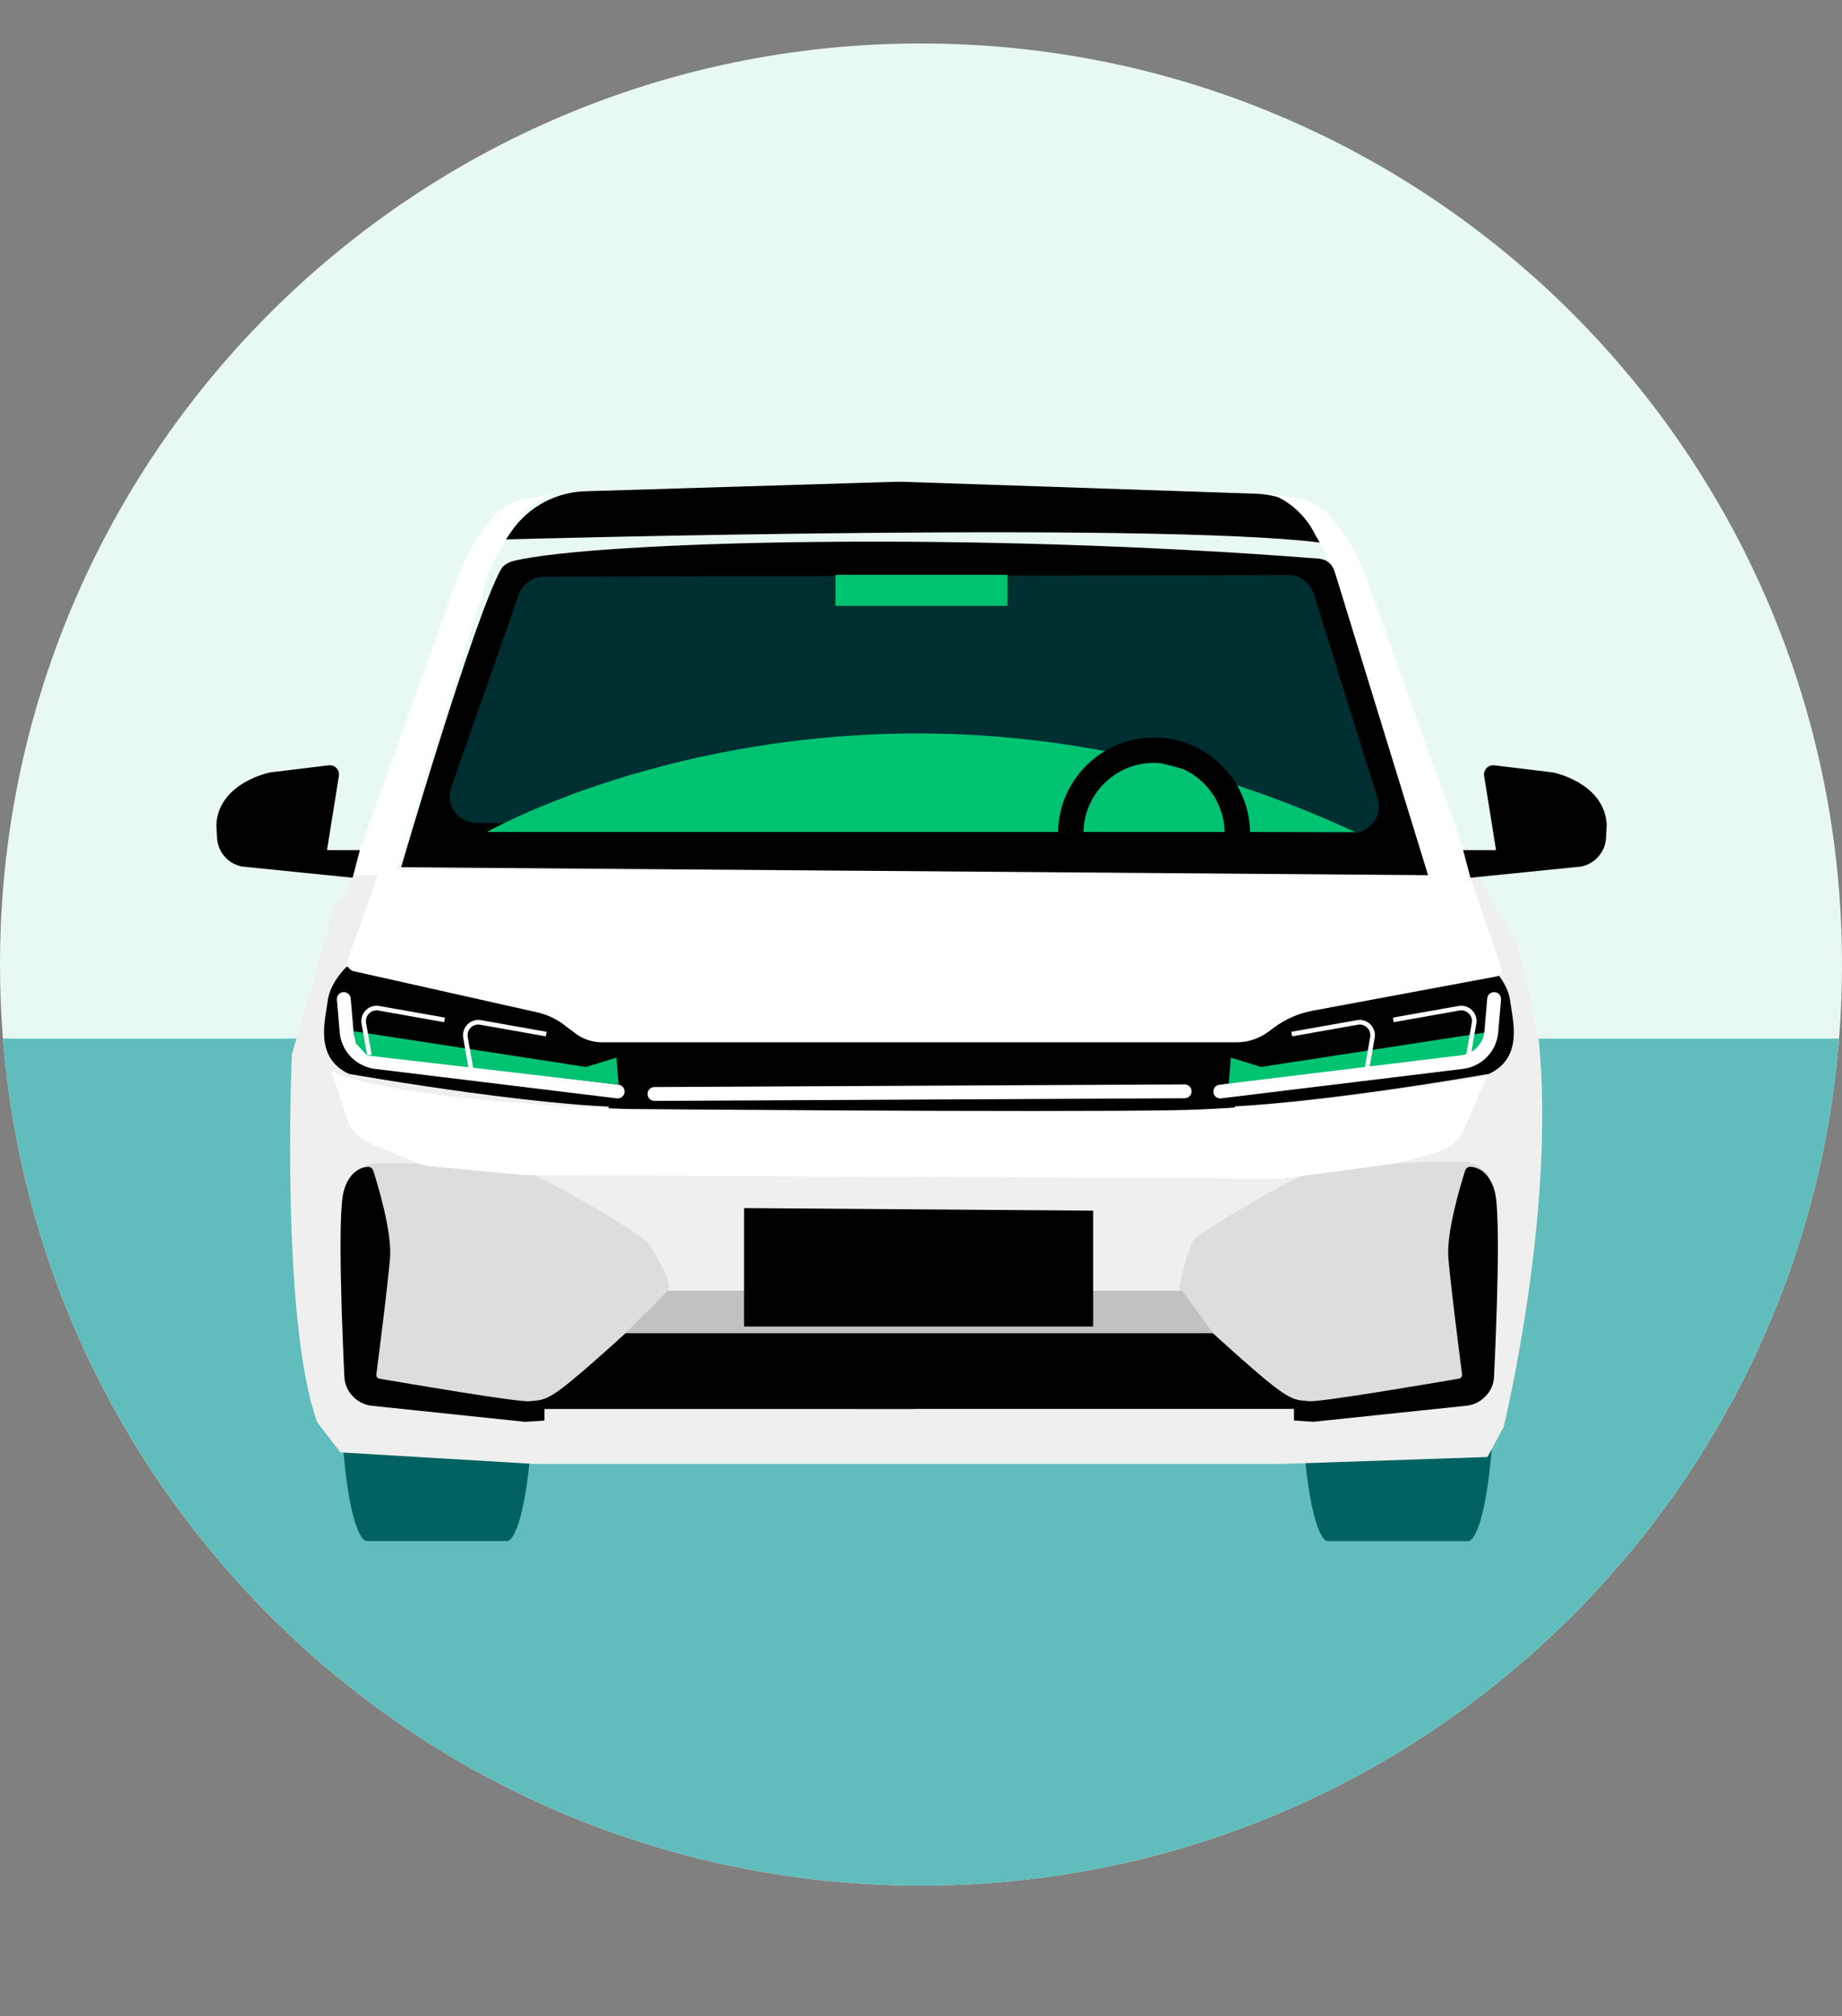
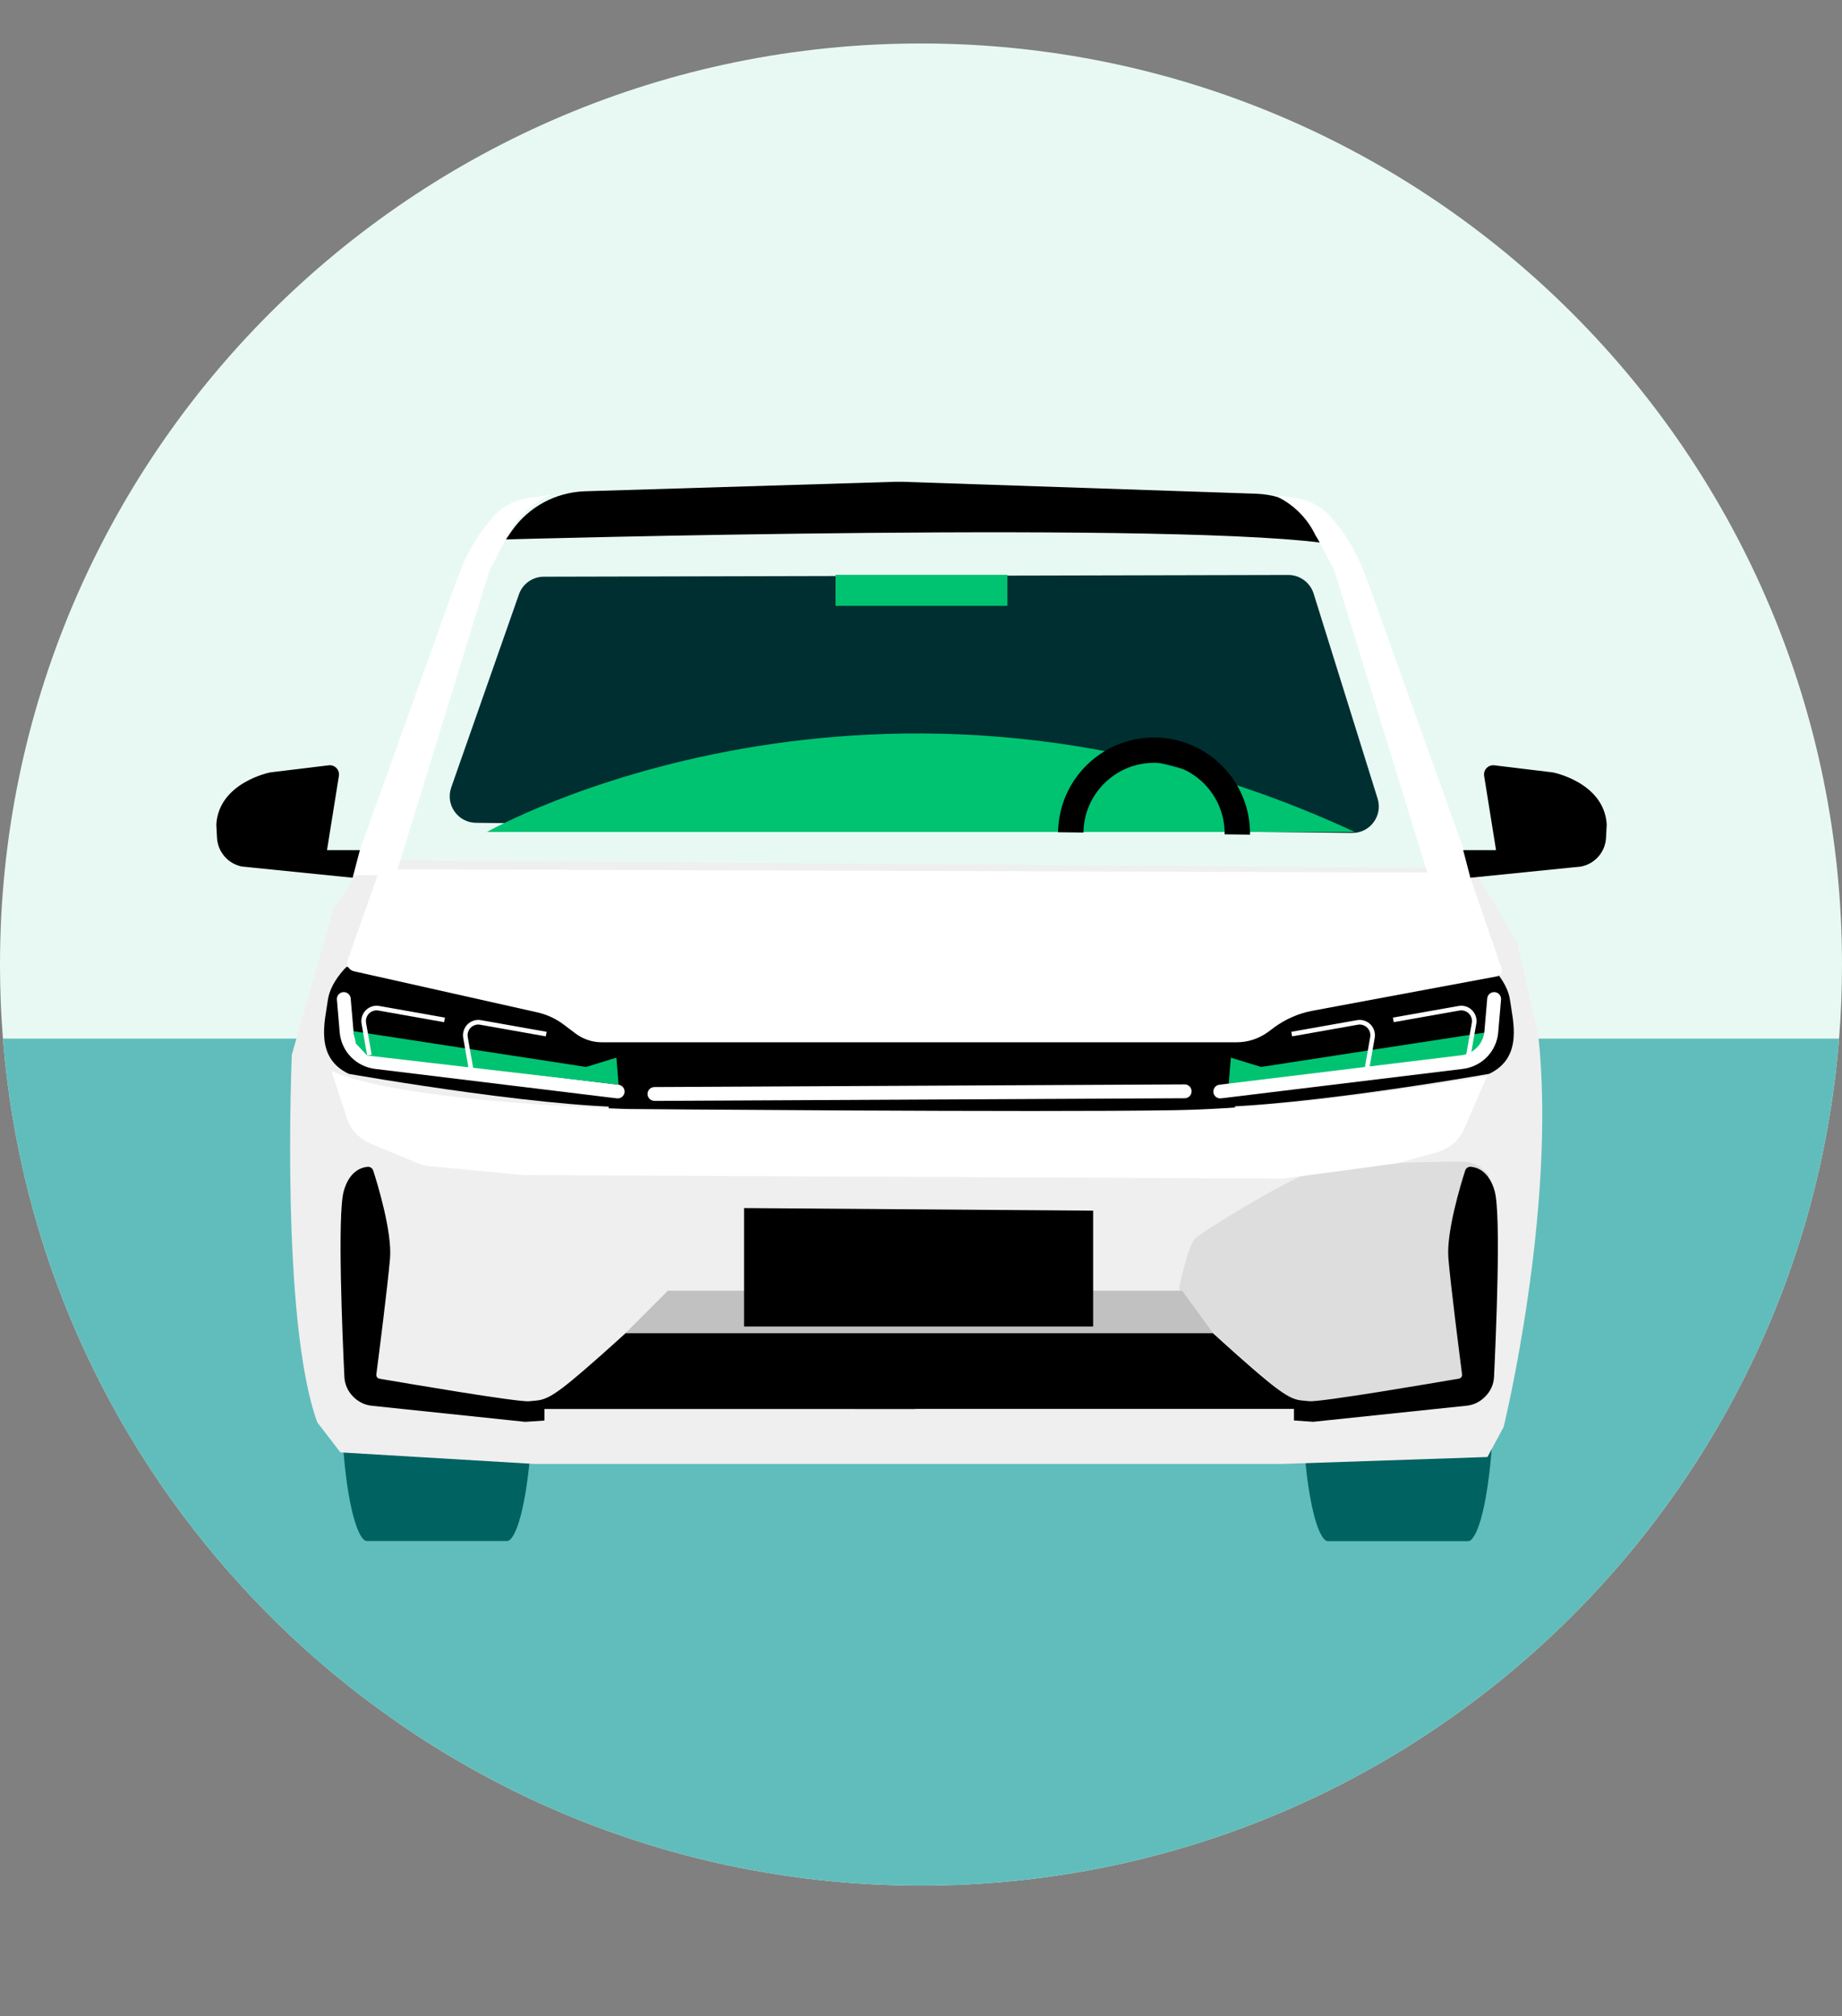
<svg xmlns="http://www.w3.org/2000/svg" width="339" height="371" viewBox="0 0 339 371" fill="none">
  <rect x="0" y="0" width="339" height="371" fill="#808080" stroke="none" />
  <path d="M339 177.5C339 182.09 338.82 186.64 338.46 191.13C331.52 278.37 258.53 347 169.5 347C156.41 347 143.67 345.51 131.43 342.71C129.85 342.34 128.27 341.96 126.71 341.55C126.62 341.53 126.52 341.5 126.43 341.48C121.81 340.27 117.27 338.87 112.82 337.29C112.41 337.15 112 337 111.59 336.85C108.73 335.81 105.91 334.7 103.12 333.51C99.06 331.79 95.08 329.91 91.2 327.87C85.49 324.89 79.97 321.6 74.66 318C73.79 317.41 72.92 316.82 72.07 316.2C68.7 313.84 65.43 311.35 62.25 308.75C58.26 305.49 54.42 302.05 50.75 298.43C50.68 298.36 50.6 298.29 50.53 298.21C48.45 296.16 46.42 294.06 44.46 291.9C19.71 264.9 3.62 229.85 0.54 191.13C0.18 186.64 0 182.08 0 177.5C0 83.89 75.89 8 169.5 8C263.11 8 339 83.89 339 177.5Z" fill="#E8F9F3" />
  <path d="M338.46 191.13C331.52 278.37 258.53 347 169.5 347C156.41 347 143.67 345.51 131.43 342.71C129.85 342.34 128.27 341.96 126.71 341.55C126.62 341.53 126.52 341.5 126.43 341.48C121.81 340.27 117.27 338.87 112.82 337.29C112.41 337.15 112 337 111.59 336.85C108.73 335.81 105.91 334.7 103.12 333.51C99.06 331.79 95.08 329.91 91.2 327.87C85.49 324.89 79.97 321.6 74.66 318.01C73.79 317.42 72.92 316.82 72.07 316.21C68.7 313.85 65.43 311.36 62.25 308.76C58.26 305.5 54.42 302.06 50.75 298.44C50.68 298.37 50.6 298.3 50.53 298.22C48.45 296.17 46.42 294.07 44.46 291.91C19.71 264.9 3.62 229.85 0.54 191.13H338.46Z" fill="#61BDBB" />
  <path d="M272.5 266.5H272.43C268.25 266.46 264.05 266.45 259.82 266.45C253.29 266.45 246.68 266.5 240.03 266.59C240.28 269.83 240.63 272.76 241.07 275.25C241.53 277.87 242.08 279.99 242.67 281.45C243.06 282.42 243.49 283.09 243.85 283.39C244.05 283.56 244.21 283.62 244.34 283.62H270.21C270.3 283.62 270.39 283.6 270.51 283.54C270.63 283.48 270.76 283.37 270.9 283.21C271.18 282.89 271.5 282.37 271.8 281.68C272.4 280.3 272.96 278.23 273.42 275.67C273.93 272.85 274.35 269.42 274.6 265.59C274.59 265.6 274.57 265.62 274.56 265.63C273.99 266.16 273.26 266.41 272.5 266.51V266.5Z" fill="#006361" />
  <path d="M65.27 266.5H65.2C64.44 266.39 63.71 266.14 63.14 265.61C63.13 265.6 63.11 265.58 63.1 265.57C63.47 270.99 64.14 275.62 64.98 278.85C65.42 280.54 65.92 281.85 66.41 282.65C66.69 283.11 66.97 283.4 67.19 283.51C67.3 283.57 67.4 283.59 67.49 283.59H93.36C93.49 283.59 93.65 283.54 93.85 283.36C94.05 283.19 94.28 282.9 94.51 282.5C94.97 281.7 95.43 280.47 95.84 278.9C96.64 275.87 97.28 271.58 97.67 266.56C91.01 266.47 84.41 266.42 77.87 266.42C73.64 266.42 69.43 266.44 65.26 266.48L65.27 266.5Z" fill="#006361" />
  <path d="M67.33 158.33L61.37 167.27L53.71 194.08C53.71 194.08 51.58 243.03 58.39 261.75L62.65 267.28L98.4 269.41H235.87L273.75 268.13L276.73 262.6C276.73 262.6 286.52 222.59 283.12 190.67L279.29 173.65L271.17 159.77L69.48 158.3L67.34 158.32L67.33 158.33Z" fill="#EFEFEF" />
  <path d="M227.28 190.26H112.02V205.12H227.28V190.26Z" fill="black" />
  <path d="M274.47 177.93C274.47 177.93 277.46 180.76 277.9 184.04C278.42 187.87 280.4 194.61 274.05 197.62C274.05 197.62 233.54 204.77 217.92 203.63L222.61 192.23L233.12 182.49L274.46 177.93H274.47Z" fill="black" />
-   <path d="M226.12 199.61L226.52 194.64L232.09 196.35L274.89 189.77L274.46 192.03L272.38 194.24L226.11 199.61H226.12Z" fill="#00C372" />
+   <path d="M226.12 199.61L226.52 194.64L232.09 196.35L274.89 189.77L274.46 192.03L272.38 194.24L226.11 199.61H226.12" fill="#00C372" />
  <path d="M224.56 202.13C224.61 202.13 224.67 202.13 224.72 202.13L269.22 196.71C270.86 196.51 272.41 195.76 273.58 194.6C274.82 193.37 275.58 191.73 275.73 190L276.25 183.95C276.31 183.25 275.79 182.64 275.09 182.58C274.39 182.52 273.77 183.04 273.71 183.73L273.19 189.78C273.09 190.92 272.59 192 271.78 192.81C271.01 193.57 270 194.07 268.92 194.2L224.42 199.62C223.72 199.7 223.23 200.34 223.31 201.03C223.39 201.67 223.94 202.14 224.57 202.14L224.56 202.13Z" fill="white" />
  <path d="M251.97 196.85L253 190.99C253.17 190.02 252.81 189.02 252.06 188.37C251.41 187.82 250.57 187.59 249.73 187.74L237.65 189.88L237.8 190.72L249.88 188.58C250.47 188.47 251.06 188.64 251.51 189.02C252.04 189.47 252.29 190.17 252.17 190.84L251.14 196.7L251.98 196.85H251.97Z" fill="white" />
  <path d="M270.67 194.24L271.7 188.38C271.87 187.41 271.51 186.41 270.76 185.76C270.12 185.21 269.27 184.98 268.43 185.13L256.35 187.27L256.5 188.11L268.58 185.97C269.17 185.86 269.76 186.03 270.21 186.41C270.74 186.86 270.99 187.56 270.87 188.24L269.84 194.1L270.68 194.25L270.67 194.24Z" fill="white" />
  <path d="M63.77 177.93C63.77 177.93 60.78 180.76 60.34 184.04C59.82 187.87 57.84 194.61 64.19 197.62C64.19 197.62 104.7 204.77 120.32 203.63L115.63 192.23L105.11 182.49L63.77 177.93V177.93Z" fill="black" />
  <path d="M273.35 215.56C272.25 214.42 270.74 213.77 269.16 213.77C262.54 213.77 244.68 214.02 239.5 216.42C233.09 219.39 221.18 226.7 219.88 228C218.87 229.01 217.62 234.19 217.11 236.46C216.96 237.12 217.13 237.82 217.57 238.34L219.43 240.83C221.22 243.23 223.28 245.42 225.55 247.38L235.11 255.59C236.39 256.69 237.95 257.44 239.62 257.7C240.05 257.77 240.51 257.83 241 257.87C243.51 258.06 269.55 253.55 269.55 253.55L268.25 228.71L274.06 216.29L273.36 215.56H273.35Z" fill="#DDDDDD" />
-   <path d="M65.32 215.84C66.42 214.7 67.93 214.05 69.51 214.05C76.13 214.05 93.99 214.3 99.17 216.7C105.58 219.67 117.49 226.98 118.8 228.28C119.81 229.29 122.54 233.88 123.05 236.15C123.2 236.81 123.03 237.51 122.59 238.03L119.24 241.11C117.45 243.51 115.39 245.7 113.12 247.66L103.56 255.87C102.28 256.97 100.72 257.72 99.05 257.98C98.62 258.05 98.16 258.11 97.67 258.15C95.16 258.34 69.12 253.83 69.12 253.83L70.42 228.99L64.61 216.57L65.31 215.84H65.32Z" fill="#DDDDDD" />
  <path d="M168.44 244.5V259.29H100.2V261.42L96.65 261.66L68.42 258.7C67.17 258.57 66 258.01 65.1 257.12L64.98 257C64.01 256.03 63.44 254.75 63.38 253.38C63.04 246.29 62.06 223.63 63.25 219.25C64.25 215.59 66.42 214.85 67.62 214.73C68.1 214.68 68.55 214.97 68.69 215.43C69.5 217.94 72.18 226.73 71.78 231.57C71.36 236.57 69.67 249.81 69.26 252.94C69.21 253.31 69.47 253.66 69.84 253.72C73.91 254.42 95.34 258.08 97.37 257.87C99.62 257.63 100.45 257.99 105.19 254.08C108.61 251.26 112.95 247.33 115.11 245.36C115.98 244.57 117.1 244.13 118.27 244.13H136.94L168.45 244.5H168.44Z" fill="black" />
  <path d="M157.54 243.88L157.3 259.28H238.14V261.41L241.69 261.65L269.92 258.69C271.17 258.56 272.34 258 273.24 257.11L273.36 256.99C274.33 256.02 274.9 254.74 274.96 253.37C275.3 246.28 276.29 223.62 275.09 219.24C274.09 215.58 271.92 214.84 270.72 214.72C270.24 214.67 269.79 214.96 269.65 215.42C268.84 217.93 266.16 226.72 266.56 231.56C266.96 236.4 268.67 249.8 269.08 252.93C269.13 253.3 268.87 253.65 268.5 253.71C264.43 254.41 243 258.07 240.97 257.86C238.72 257.62 237.89 257.98 233.15 254.07C229.73 251.25 225.39 247.32 223.23 245.35C222.36 244.56 221.24 244.12 220.07 244.12H201.4L157.52 243.88H157.54Z" fill="black" />
  <path d="M113.69 202.13C113.64 202.13 113.58 202.13 113.53 202.13L69.03 196.71C67.39 196.51 65.84 195.76 64.67 194.6C63.43 193.37 62.67 191.73 62.52 190L62 183.95C61.94 183.25 62.46 182.64 63.16 182.58C63.86 182.52 64.48 183.04 64.54 183.73L65.06 189.78C65.16 190.92 65.66 192 66.47 192.81C67.24 193.57 68.25 194.07 69.33 194.2L113.83 199.62C114.53 199.7 115.02 200.34 114.94 201.03C114.86 201.67 114.31 202.14 113.68 202.14L113.69 202.13Z" fill="white" />
  <path d="M120.44 202.59C119.74 202.59 119.17 202.02 119.17 201.33C119.17 200.62 119.73 200.05 120.44 200.05L218.03 199.56C218.73 199.56 219.3 200.13 219.3 200.83C219.3 201.53 218.74 202.11 218.03 202.11L120.44 202.6V202.59Z" fill="white" />
  <path d="M65.1 178.73L98.91 186.31C100.66 186.71 102.31 187.47 103.74 188.55L105.9 190.18C107.31 191.24 109.02 191.81 110.77 191.81H227.6C229.7 191.81 231.73 191.13 233.42 189.88L234.42 189.13C236.54 187.56 238.99 186.48 241.59 186L275.51 179.68C276.18 179.56 276.58 178.87 276.36 178.23L270.28 160.6L69.89 159.97L63.98 176.7C63.67 177.57 64.2 178.52 65.1 178.73V178.73Z" fill="white" />
  <path d="M61.02 197.14L63.85 205.79C64.53 207.88 66.1 209.57 68.13 210.42L76.9 214.07C77.6 214.36 78.34 214.55 79.1 214.62L96.09 216.22C96.31 216.24 96.54 216.25 96.76 216.25L235.58 216.9C235.93 216.9 236.28 216.88 236.62 216.83L256.65 214.15C257 214.1 257.35 214.03 257.69 213.94L264.57 212.01C266.76 211.39 268.56 209.82 269.47 207.74L273.69 198.01C273.69 198.01 241.1 203.88 216.12 204.31C191.14 204.74 115.54 204.09 115.54 204.09C115.54 204.09 74.7 203 61.02 197.14V197.14Z" fill="white" />
  <path d="M115.1 245.35L122.92 237.53H217.56L223.26 245.35H115.1Z" fill="#C1C1C1" />
  <path d="M136.93 222.32V244.12H201.18V222.8L136.93 222.32V222.32Z" fill="black" />
  <path d="M113.84 199.61L113.44 194.64L107.86 196.35L65.06 189.77L65.49 192.03L67.56 194.24L113.83 199.61H113.84Z" fill="#00C372" />
-   <path d="M73.84 159.58C73.84 159.58 87.06 114.19 92.16 104.84C92.69 103.87 93.71 103.41 94.79 103.16C109.94 99.66 177.15 97.65 242.75 102.81C244.03 102.91 245.12 103.74 245.57 104.95C248.93 114.12 262.83 152.51 262.83 161.06L73.85 159.59L73.84 159.58Z" fill="black" />
  <path d="M95.5 109.39L83.04 144.93C81.94 148.08 84.25 151.38 87.59 151.42L248.82 153.29C252.14 153.33 254.52 150.12 253.53 146.96L241.76 109.24C241.12 107.2 239.23 105.81 237.09 105.81L100.09 106.13C98.02 106.13 96.18 107.44 95.5 109.39Z" fill="#002F31" />
  <path d="M86.28 196.85L85.25 190.99C85.08 190.02 85.44 189.02 86.19 188.37C86.84 187.82 87.68 187.59 88.52 187.74L100.6 189.88L100.45 190.72L88.37 188.58C87.78 188.47 87.19 188.64 86.74 189.02C86.21 189.47 85.96 190.17 86.08 190.84L87.11 196.7L86.27 196.85H86.28Z" fill="white" />
  <path d="M67.57 194.24L66.54 188.38C66.37 187.41 66.73 186.41 67.48 185.76C68.13 185.21 68.97 184.98 69.81 185.13L81.89 187.27L81.74 188.11L69.66 185.97C69.07 185.86 68.48 186.03 68.03 186.41C67.5 186.86 67.25 187.56 67.37 188.24L68.4 194.1L67.56 194.25L67.57 194.24Z" fill="white" />
  <path d="M89.61 153.11C89.61 153.11 161.31 112.31 249.35 153.11H89.61Z" fill="#00C372" />
  <path d="M185.4 105.79H153.77V111.49H185.4V105.79Z" fill="#00C372" />
  <path d="M230.05 153.6L225.38 153.54C225.47 146.38 219.72 140.47 212.56 140.38H212.39C205.3 140.38 199.49 146.1 199.4 153.21L194.73 153.15C194.85 143.49 202.75 135.72 212.39 135.72H212.62C222.36 135.85 230.18 143.87 230.05 153.61V153.6Z" fill="black" />
  <path d="M93.08 99.27C93.08 99.27 220.11 95.73 245.92 100.28L245.15 99.02C242.16 94.12 236.9 91.06 231.16 90.86L166 88.66C165.64 88.65 165.27 88.65 164.9 88.66L107.66 90.41C102.3 90.58 97.33 93.25 94.24 97.63L93.08 99.28V99.27Z" fill="black" />
  <path d="M262.83 161.05H271.07L252.19 108.34C251.64 106.8 251.04 105.28 250.41 103.78C249.04 100.56 247.13 97.61 244.8 95.02C243.16 93.2 240.94 92.02 238.52 91.67L234.22 91.04C235.34 91.5 237.08 92.37 238.78 93.97C240.56 95.63 241.56 97.38 242.09 98.5C242.34 98.89 242.58 99.3 242.82 99.74C243.06 100.16 243.29 100.58 243.51 101L245.56 104.95L262.82 161.06L262.83 161.05Z" fill="white" />
  <path d="M72.83 161.05H64.59L83.47 108.34C84.02 106.8 84.62 105.28 85.25 103.78C86.62 100.56 88.53 97.61 90.86 95.02C92.5 93.2 94.72 92.02 97.14 91.67L101.44 91.04C100.32 91.5 98.58 92.37 96.88 93.97C95.1 95.63 94.1 97.38 93.57 98.5C93.32 98.89 93.08 99.3 92.84 99.74C92.6 100.16 92.37 100.58 92.15 101L90.1 104.95L72.84 161.06L72.83 161.05Z" fill="white" />
  <path d="M66.24 156.45H60.18L62.37 142.79C62.55 141.68 61.61 140.7 60.49 140.84L49.75 142.14C49.75 142.14 40.3 143.96 39.81 151.71L39.94 154.18C40.08 156.79 41.97 158.97 44.54 159.47L64.9 161.53L66.23 156.44L66.24 156.45Z" fill="black" />
  <path d="M269.27 156.45H275.33L273.14 142.79C272.96 141.68 273.9 140.7 275.02 140.84L285.76 142.14C285.76 142.14 295.21 143.96 295.7 151.71L295.57 154.18C295.44 156.79 293.54 158.97 290.97 159.47L270.61 161.53L269.28 156.44L269.27 156.45Z" fill="black" />
</svg>